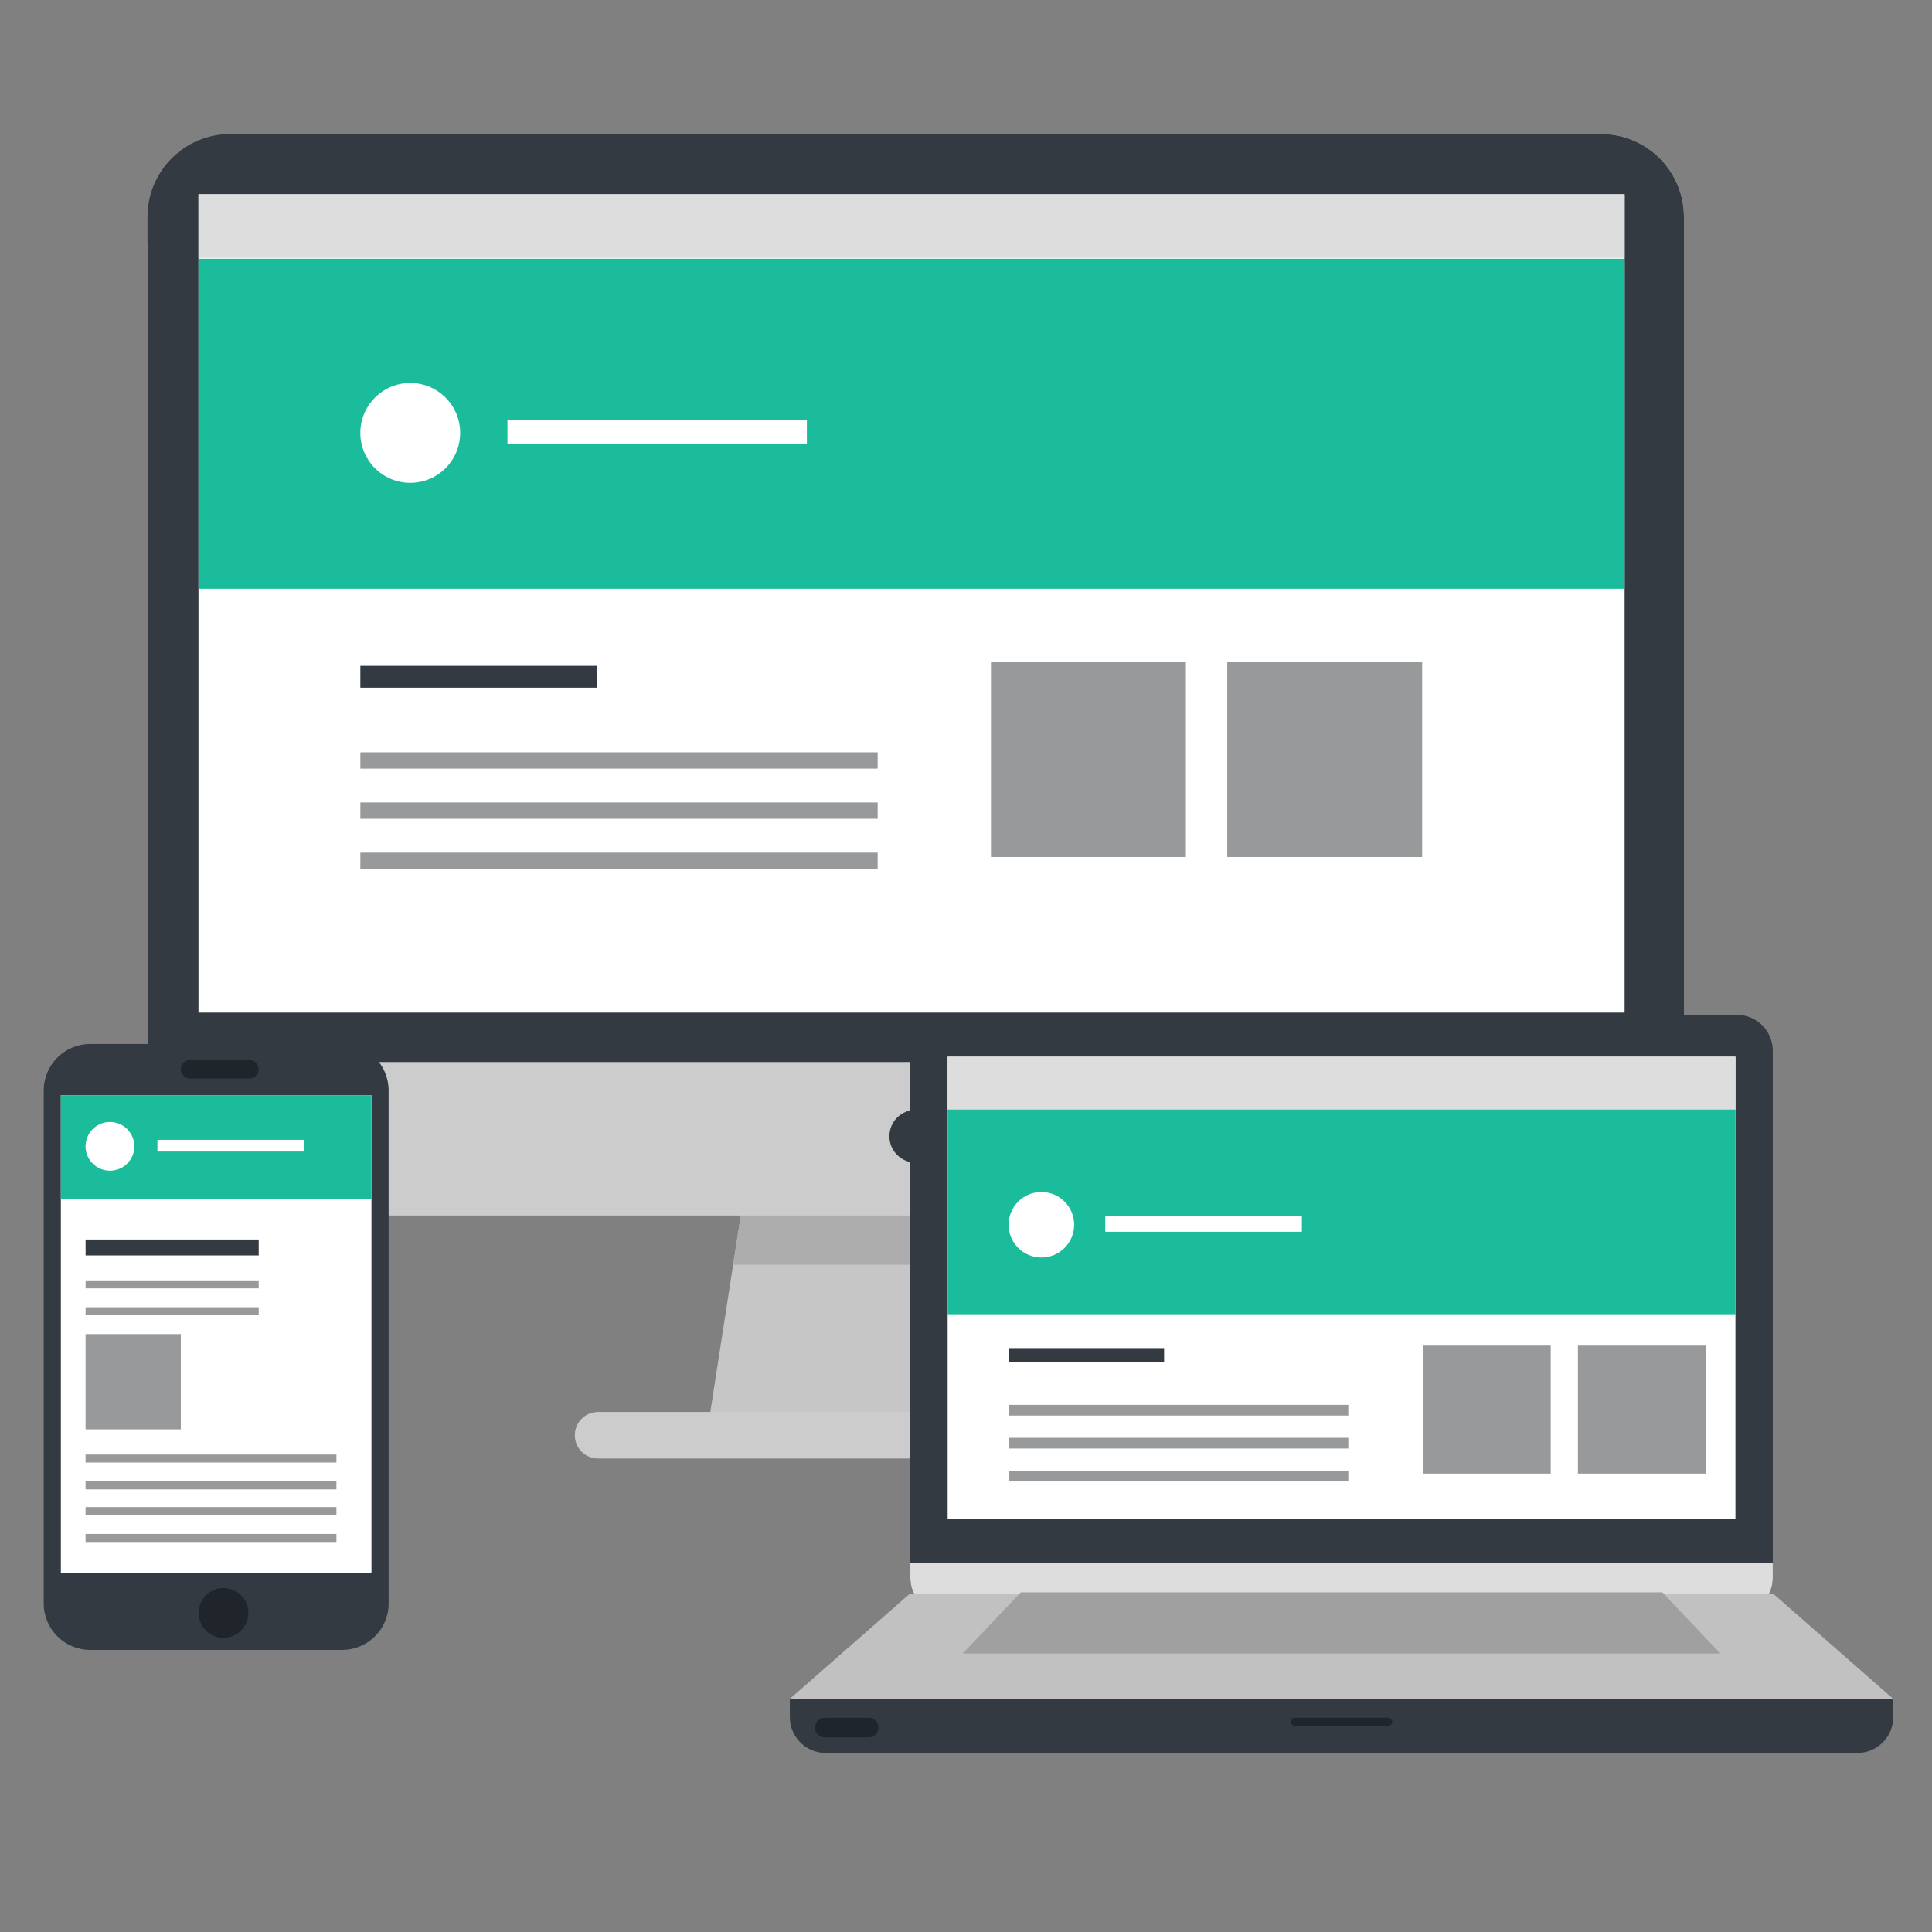
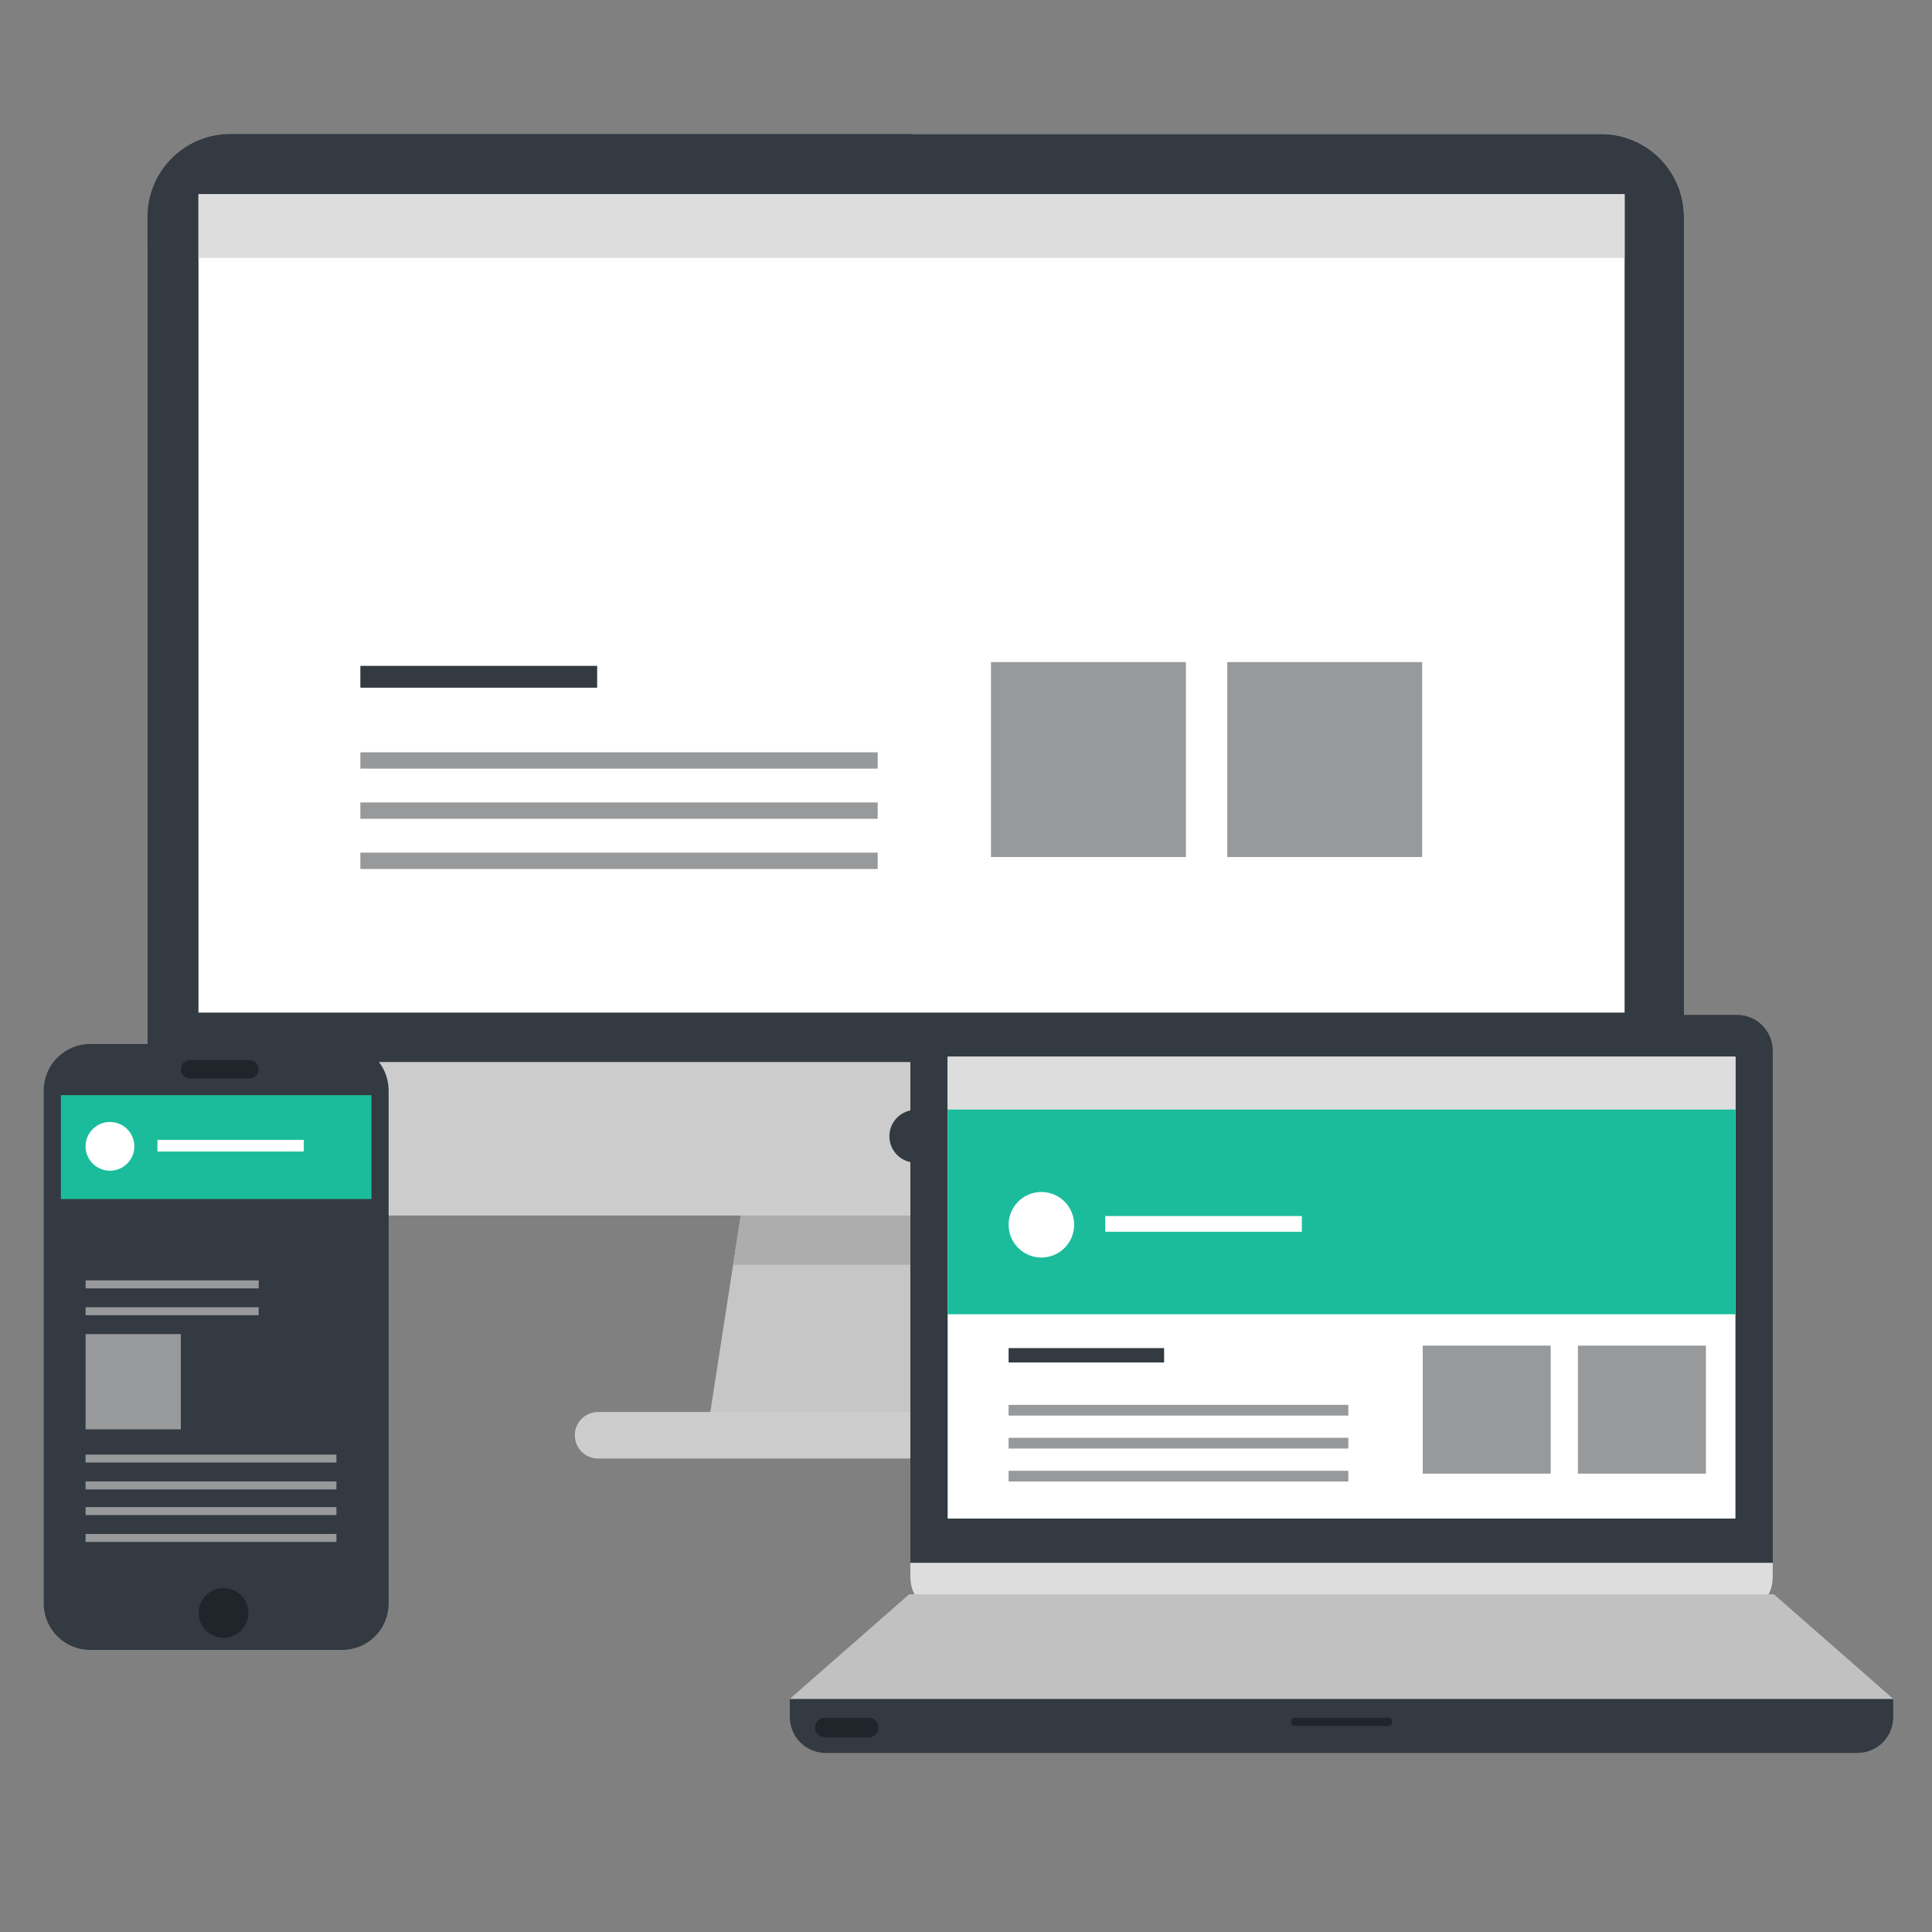
<svg xmlns="http://www.w3.org/2000/svg" xmlns:xlink="http://www.w3.org/1999/xlink" viewBox="0 0 141.552 141.552" height="535" width="535">
  <rect x="0" y="0" width="141.552" height="141.552" fill="#808080" stroke="none" />
  <defs>
    <linearGradient id="a">
      <stop offset="0" />
      <stop offset="1" stop-opacity="0" />
    </linearGradient>
    <clipPath>
      <path d="M0 4593.112h900v-4593.112h-900z" />
    </clipPath>
    <clipPath>
      <path d="M0 4593.112h900v-4593.112h-900z" />
    </clipPath>
    <clipPath>
      <path d="M0 4593.112h900v-4593.112h-900z" />
    </clipPath>
    <clipPath>
      <path d="M0 4593.112h900v-4593.112h-900z" />
    </clipPath>
    <clipPath>
      <path d="M0 4593.112h900v-4593.112h-900z" />
    </clipPath>
    <clipPath>
      <path d="M0 4593.112h900v-4593.112h-900z" />
    </clipPath>
    <clipPath id="b">
      <path d="M0 5850h900v-5850h-900z" />
    </clipPath>
    <clipPath>
      <path d="M0 4593.112h900v-4593.112h-900z" />
    </clipPath>
    <linearGradient gradientUnits="userSpaceOnUse" y2="290.646" x2="944.514" y1="290.646" x1="857.795" xlink:href="#a" />
    <linearGradient y2="290.646" x2="944.514" y1="290.646" x1="857.795" gradientUnits="userSpaceOnUse" xlink:href="#a" />
    <linearGradient y2="290.646" x2="944.514" y1="290.646" x1="857.795" gradientUnits="userSpaceOnUse" xlink:href="#a" />
  </defs>
  <path d="M83.823 104.751h-31.981l3.037-19.607h25.907z" fill="#c6c6c6" />
  <path d="M81.951 92.663l-1.166-7.519h-25.905l-1.166 7.519z" fill="#adadad" />
  <g clip-path="url(#b)">
    <path d="M10.807 17.899v65.087c0 3.352 2.718 6.072 6.073 6.072h100.424c3.355 0 6.073-2.72 6.073-6.072v-65.087zM92.07 105.157c0 .942-.765 1.706-1.707 1.706h-46.541c-.941 0-1.707-.764-1.707-1.706s.766-1.707 1.707-1.707h46.541c.942 0 1.707.765 1.707 1.707" fill="#ccc" />
    <path d="M117.304 9.817h-50.549v79.241h50.549c3.356 0 6.073-2.721 6.073-6.072v-67.097c0-3.355-2.717-6.072-6.073-6.072M90.363 103.45h-23.608v3.414h23.608c.942 0 1.707-.764 1.707-1.707 0-.942-.765-1.707-1.707-1.707" fill="#e0e1e2" />
    <path d="M123.377 77.812v-61.922c0-3.355-2.717-6.072-6.073-6.072h-100.424c-3.355 0-6.073 2.717-6.073 6.072v61.922zM117.304 9.817h-50.549v67.994h56.622v-61.922c0-3.355-2.717-6.072-6.073-6.072M69.024 83.252c0 1.067-.865 1.931-1.931 1.931-1.069 0-1.93-.865-1.93-1.931 0-1.069.861-1.933 1.93-1.933 1.067 0 1.931.863 1.931 1.933" fill="#333a42" />
    <path d="M119.03 74.189h-104.488v-59.954h104.488z" fill="#fff" />
    <path d="M119.03 18.896h-104.488v-4.662h104.488z" fill="#ddd" />
-     <path d="M119.03 43.138h-104.488v-24.18h104.488z" fill="#1bbc9b" />
    <path d="M43.753 50.386h-17.351v-1.601h17.351z" fill="#333a42" />
    <path d="M64.304 56.315h-37.902v-1.195h37.902zM64.304 59.991h-37.902v-1.197h37.902zM64.304 63.668h-37.902v-1.198h37.902z" fill="#97999b" />
    <path d="M33.715 31.718c0 2.019-1.637 3.657-3.657 3.657-2.019 0-3.657-1.637-3.657-3.657s1.637-3.658 3.657-3.658c2.019 0 3.657 1.637 3.657 3.658" fill="#fff" />
    <path d="M59.118 32.497h-21.938v-1.753h21.938z" fill="#fff" />
    <path d="M104.199 62.791h-14.281v-14.282h14.281zM86.886 62.791h-14.281v-14.282h14.281z" fill="#97999b" />
    <path d="M57.87 124.47v1.34c0 1.448 1.176 2.623 2.621 2.623h75.596c1.454 0 2.624-1.174 2.624-2.623v-1.34zM129.885 76.98c0-1.448-1.176-2.623-2.624-2.623h-57.938c-1.452 0-2.623 1.174-2.623 2.623v38.623c0 1.45 1.17 2.624 2.623 2.624h57.938c1.448 0 2.624-1.174 2.624-2.624z" fill="#333a42" />
    <path d="M66.7 114.503v1.101c0 1.45 1.172 2.624 2.623 2.624h57.938c1.45 0 2.624-1.174 2.624-2.624v-1.101z" fill="#ddd" />
    <path d="M129.968 116.809h-63.355l-8.743 7.661h80.842z" fill="#c1c1c1" />
-     <path d="M121.793 116.664h-47.002l-4.255 4.486h55.513z" fill="#a0a0a0" />
    <path d="M127.151 111.262h-57.72v-33.84h57.72z" fill="#fff" />
    <path d="M102.004 126.152c0 .167-.135.3-.3.3h-6.828c-.163 0-.297-.134-.297-.3 0-.164.134-.299.297-.299h6.828c.165 0 .3.135.3.299M64.366 126.573c0 .398-.32.72-.719.72h-3.213c-.399 0-.72-.323-.72-.72 0-.398.321-.72.72-.72h3.213c.399 0 .719.323.719.72" fill="#20252b" />
    <path d="M127.151 81.292h-57.72v-3.869h57.72z" fill="#ddd" />
    <path d="M127.151 96.291h-57.72v-15h57.72z" fill="#1bbc9b" />
    <path d="M85.291 99.823h-11.393v-1.051h11.393z" fill="#333a42" />
    <path d="M98.787 103.716h-24.89v-.786h24.89zM98.787 106.131h-24.89v-.787h24.89zM98.787 108.545h-24.89v-.786h24.89z" fill="#97999b" />
    <path d="M78.7 89.735c0 1.326-1.073 2.401-2.401 2.401-1.325 0-2.401-1.075-2.401-2.401 0-1.328 1.076-2.401 2.401-2.401 1.328 0 2.401 1.073 2.401 2.401" fill="#fff" />
    <path d="M95.385 90.247h-14.406v-1.151h14.406z" fill="#fff" />
    <path d="M124.988 107.968h-9.379v-9.378h9.379zM113.617 107.968h-9.377v-9.378h9.377z" fill="#97999b" />
    <path d="M28.473 117.485c0 1.877-1.522 3.399-3.403 3.399h-18.464c-1.879 0-3.402-1.522-3.402-3.399v-37.591c0-1.879 1.523-3.403 3.402-3.403h18.464c1.881 0 3.403 1.525 3.403 3.403z" fill="#333a42" />
-     <path d="M27.216 115.252h-22.757v-35.013h22.757z" fill="#fff" />
    <path d="M18.955 91.983h-12.684v-1.168h12.684z" fill="#333a42" />
    <path d="M18.955 94.395h-12.684v-.585h12.684zM18.955 96.361h-12.684v-.583h12.684zM24.649 107.156h-18.38v-.584h18.38zM24.649 109.124h-18.38v-.585h18.38zM24.649 111.005h-18.38v-.584h18.38zM24.649 112.975h-18.38v-.586h18.38z" fill="#97999b" />
    <path d="M27.216 87.85h-22.757v-7.611h22.757z" fill="#1bbc9b" />
    <path d="M9.843 83.99c0 .987-.799 1.784-1.787 1.784-.987 0-1.787-.798-1.787-1.784 0-.988.8-1.786 1.787-1.786.988 0 1.787.798 1.787 1.786" fill="#fff" />
    <path d="M22.258 84.37h-10.724v-.857h10.724z" fill="#fff" />
    <path d="M13.249 104.725h-6.979v-6.98h6.979z" fill="#97999b" />
    <path d="M18.954 78.344c0 .375-.3.677-.676.677h-4.353c-.373 0-.677-.302-.677-.677 0-.374.304-.676.677-.676h4.353c.375 0 .676.302.676.676M18.2 118.175c0 1.009-.816 1.824-1.826 1.824-1.006 0-1.822-.815-1.822-1.824 0-1.008.816-1.824 1.822-1.824 1.01 0 1.826.816 1.826 1.824" fill="#20252b" />
  </g>
</svg>